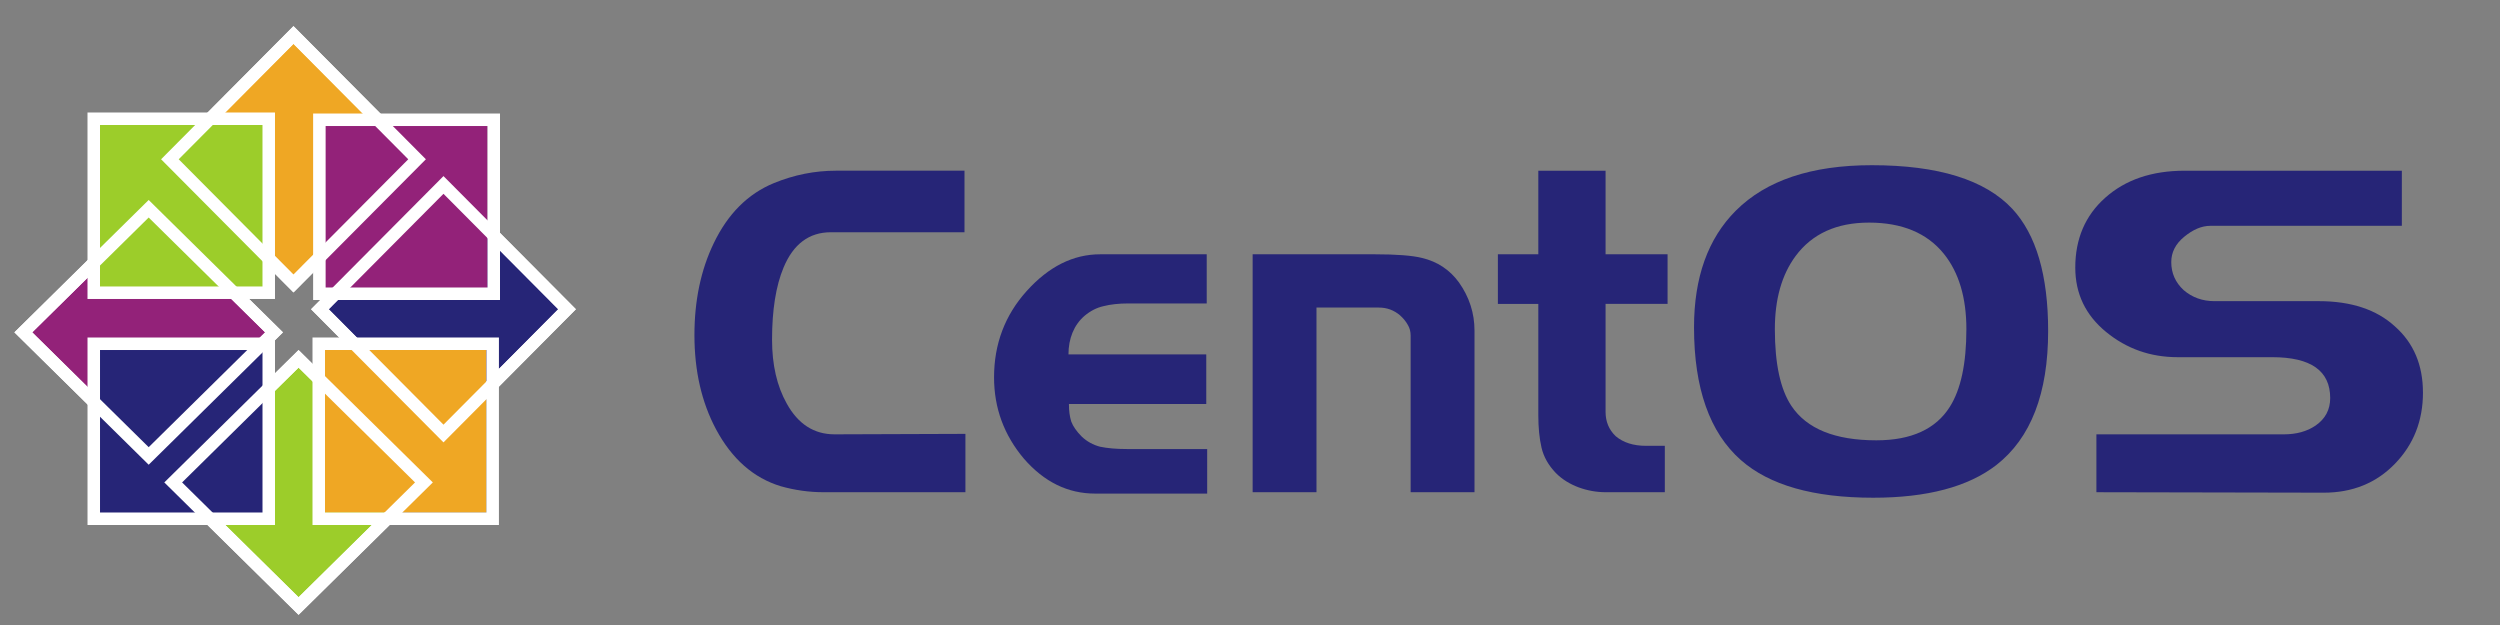
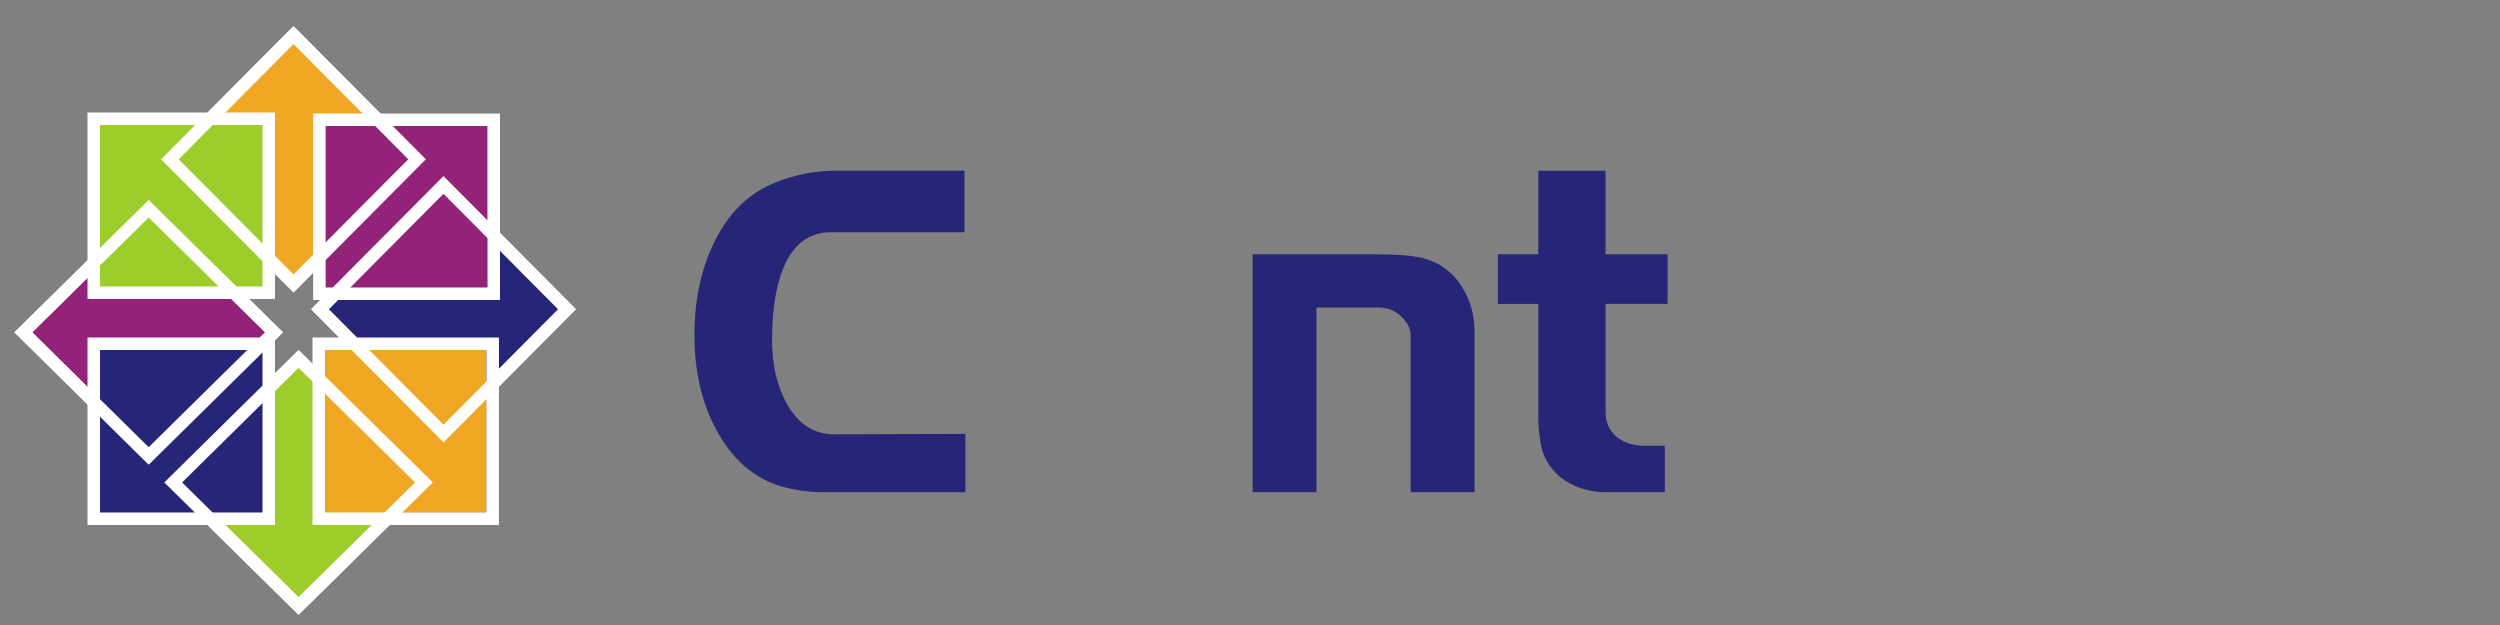
<svg xmlns="http://www.w3.org/2000/svg" xmlns:ns1="http://www.inkscape.org/namespaces/inkscape" xmlns:ns2="http://sodipodi.sourceforge.net/DTD/sodipodi-0.dtd" width="200" height="50" id="svg10573" version="1.1" ns1:version="0.91 r12937" ns2:docname="centos-logo-lightbg.svg" ns1:export-filename="/home/tigert/git/cosmos-web/static/images/logo_small.png" ns1:export-xdpi="90" ns1:export-ydpi="90">
  <rect width="100%" height="100%" fill="#808080" stroke="none" />
  <defs id="defs10575" />
  <ns2:namedview id="base" pagecolor="#ffffff" bordercolor="#666666" borderopacity="1.0" ns1:pageopacity="0" ns1:pageshadow="2" ns1:zoom="1.2145" ns1:cx="12.902352" ns1:cy="-14.332429" ns1:document-units="px" ns1:current-layer="layer1" showgrid="false" fit-margin-top="0" fit-margin-left="0" fit-margin-right="0" fit-margin-bottom="0" ns1:showpageshadow="false" borderlayer="true" showguides="true" ns1:guide-bbox="true" ns1:snap-page="true" ns1:snap-bbox="true" ns1:bbox-nodes="true" ns1:snap-bbox-edge-midpoints="true" ns1:snap-global="true">
    <ns1:grid type="xygrid" id="grid4177" originx="0px" originy="0px" />
  </ns2:namedview>
  <g ns1:label="Layer 1" ns1:groupmode="layer" id="layer1" transform="translate(711.53,-2237.039)">
    <g xml:space="default" transform="matrix(0.695,0,0,0.695,-221.439,698.535)" style="font-size:52.869px;font-style:normal;font-weight:normal;line-height:833%;letter-spacing:0px;word-spacing:0px;fill:#262577;fill-opacity:1;stroke:none;font-family:Sans" id="text12404" ns1:export-filename="/home/tigert/git/cosmos-web/static/images/use5531.png" ns1:export-xdpi="90" ns1:export-ydpi="90">
      <path xml:space="default" d="m -594.038,2270.332 -16.337,0 q -2.485,0 -4.917,-0.687 -4.705,-1.427 -7.455,-6.556 -2.485,-4.653 -2.485,-10.838 0,-5.974 2.221,-10.574 2.432,-5.075 6.926,-6.926 3.489,-1.427 7.137,-1.427 l 14.803,0 0,7.085 -15.385,0 q -3.754,0 -5.446,4.071 -1.322,3.172 -1.322,8.3 0,4.335 1.692,7.349 1.956,3.542 5.498,3.542 l 15.068,-0.053 0,6.714 z" style="font-variant:normal;font-stretch:normal;fill:#262577;font-family:Denmark;-inkscape-font-specification:Denmark;fill-opacity:1" id="path4186" ns1:connector-curvature="0" />
-       <path d="m -566.211,2270.491 -12.9,0 c -3.137,0 -5.869,-1.339 -8.195,-4.018 -2.291,-2.714 -3.437,-5.833 -3.437,-9.358 0,-3.842 1.251,-7.155 3.754,-9.939 2.538,-2.82 5.357,-4.23 8.459,-4.23 l 12.266,0 0,5.657 -8.988,0 c -1.128,0 -2.097,0.106 -2.908,0.317 -0.775,0.176 -1.498,0.546 -2.168,1.11 -1.234,1.057 -1.85,2.64 -1.85,4.437 l 15.861,0 0,5.71 -15.808,0 c 0,0.846 0.088,1.414 0.264,2.013 0.211,0.564 0.617,1.145 1.216,1.745 0.599,0.564 1.304,0.952 2.115,1.163 0.846,0.176 1.868,0.264 3.066,0.264 l 9.252,0 z" style="font-variant:normal;font-stretch:normal;fill:#262577;font-family:Denmark;-inkscape-font-specification:Denmark;fill-opacity:1" id="path4188" ns1:connector-curvature="0" xml:space="default" ns2:nodetypes="cscscsccscccccccccscc" />
      <path d="m -535.442,2270.332 -7.349,0 0,-18.029 q 0,-0.687 -0.317,-1.216 -0.317,-0.582 -0.899,-1.11 -1.057,-0.899 -2.432,-0.899 l -7.19,0 0,21.253 -7.349,0 0,-27.386 14.063,0 q 3.754,0 5.446,0.423 2.643,0.634 4.23,2.802 1.798,2.538 1.798,5.551 l 0,18.61 z" style="font-variant:normal;font-stretch:normal;fill:#262577;font-family:Denmark;-inkscape-font-specification:Denmark;fill-opacity:1" id="path4190" ns1:connector-curvature="0" xml:space="default" />
      <path d="m -513.216,2248.656 -7.137,0 0,12.424 c 0,1.128 0.388,2.062 1.163,2.802 0.881,0.74 2.044,1.11 3.489,1.11 l 2.168,0 0,5.34 -6.82,0 c -2.044,0 -4.289,-0.74 -5.734,-2.22 -0.846,-0.881 -1.392,-1.851 -1.639,-2.908 -0.247,-1.057 -0.37,-2.309 -0.37,-3.754 l 0,-12.794 -4.653,0 0,-5.71 4.653,0 0,-9.622 7.743,0 0,9.622 7.137,0 z" style="font-variant:normal;font-stretch:normal;fill:#262577;font-family:Denmark;-inkscape-font-specification:Denmark;fill-opacity:1" id="path4192" ns1:connector-curvature="0" xml:space="default" ns2:nodetypes="ccscsccsccsccccccccc" />
-       <path d="m -469.409,2251.775 q 0,10.785 -5.974,15.438 -4.864,3.754 -14.169,3.754 -10.31,0 -15.226,-4.335 -5.393,-4.758 -5.393,-15.279 0,-8.618 4.811,-13.429 5.234,-5.234 15.649,-5.234 11.473,0 16.178,5.023 4.124,4.441 4.124,14.063 z m -9.411,-0.211 q 0,-5.446 -2.591,-8.671 -2.908,-3.595 -8.618,-3.595 -5.604,0 -8.459,3.86 -2.379,3.225 -2.379,8.406 0,5.974 1.903,8.829 2.643,3.965 9.781,3.965 6.027,0 8.459,-3.859 1.903,-3.014 1.903,-8.935 z" style="font-variant:normal;font-stretch:normal;fill:#262577;font-family:Denmark;-inkscape-font-specification:Denmark;fill-opacity:1" id="path4194" ns1:connector-curvature="0" xml:space="default" />
-       <path d="m -426.264,2258.86 q 0,4.864 -3.225,8.195 -3.225,3.331 -8.195,3.331 l -26.17,-0.053 0,-6.662 21.571,0 q 2.168,0 3.648,-1.004 1.692,-1.163 1.692,-3.172 0,-4.705 -6.662,-4.705 l -10.891,0 q -4.705,0 -8.248,-2.908 -3.542,-2.908 -3.542,-7.402 0,-4.97 3.437,-8.036 3.489,-3.119 9.146,-3.119 l 25.007,0 0,6.344 -22.047,0 q -1.48,0 -3.014,1.269 -1.48,1.216 -1.48,2.908 0,1.903 1.427,3.225 1.48,1.269 3.542,1.269 l 12.001,0 q 5.604,0 8.776,2.908 3.225,2.855 3.225,7.613 z" style="font-variant:normal;font-stretch:normal;fill:#262577;font-family:Denmark;-inkscape-font-specification:Denmark;fill-opacity:1" id="path4196" ns1:connector-curvature="0" xml:space="default" />
    </g>
    <rect ns1:transform-center-x="12.562506" style="color:#000000;color-interpolation:sRGB;color-interpolation-filters:linearRGB;fill:#932279;fill-opacity:1;fill-rule:nonzero;stroke:#ffffff;stroke-width:1;stroke-miterlimit:4;stroke-dasharray:none;marker:none;visibility:visible;display:inline;overflow:visible;enable-background:accumulate;clip-rule:nonzero;color-rendering:auto;image-rendering:auto;shape-rendering:auto;text-rendering:auto" id="rect4180" width="14.086" height="14.086" x="2096.544" y="-1127.996" transform="matrix(-0.712,0.702,-0.712,-0.702,0,0)" xml:space="default" />
    <rect transform="matrix(-0.705,-0.709,0.705,-0.709,0,0)" y="-2081.579" x="-1105.62" height="14.024" width="14.024" id="rect4182" style="color:#000000;color-interpolation:sRGB;color-interpolation-filters:linearRGB;fill:#efa724;fill-opacity:1;fill-rule:nonzero;stroke:#ffffff;stroke-width:1;stroke-miterlimit:4;stroke-dasharray:none;marker:none;visibility:visible;display:inline;overflow:visible;enable-background:accumulate;clip-rule:nonzero;color-rendering:auto;image-rendering:auto;shape-rendering:auto;text-rendering:auto" ns1:transform-center-x="-0.00019222452" ns1:transform-center-y="-12.450121" xml:space="default" />
    <rect transform="matrix(-0.712,0.702,-0.712,-0.702,0,0)" y="-1144.968" x="2096.675" height="14.086" width="14.086" id="rect4184" style="color:#000000;color-interpolation:sRGB;color-interpolation-filters:linearRGB;fill:#9ccd2a;fill-opacity:1;fill-rule:nonzero;stroke:#ffffff;stroke-width:1;stroke-miterlimit:4;stroke-dasharray:none;marker:none;visibility:visible;display:inline;overflow:visible;enable-background:accumulate;clip-rule:nonzero;color-rendering:auto;image-rendering:auto;shape-rendering:auto;text-rendering:auto" ns1:transform-center-x="12.562506" xml:space="default" />
    <rect ns1:transform-center-y="-12.450121" ns1:transform-center-x="-0.00019222452" style="color:#000000;color-interpolation:sRGB;color-interpolation-filters:linearRGB;fill:#262577;fill-opacity:1;fill-rule:nonzero;stroke:#ffffff;stroke-width:1;stroke-miterlimit:4;stroke-dasharray:none;marker:none;visibility:visible;display:inline;overflow:visible;enable-background:accumulate;clip-rule:nonzero;color-rendering:auto;image-rendering:auto;shape-rendering:auto;text-rendering:auto" id="rect4186" width="14.024" height="14.024" x="-1122.591" y="-2081.529" transform="matrix(-0.705,-0.709,0.705,-0.709,0,0)" xml:space="default" />
-     <rect style="color:#000000;color-interpolation:sRGB;color-interpolation-filters:linearRGB;fill:#fce94f;stroke:none;stroke-width:1;marker:none;visibility:visible;display:inline;overflow:visible;enable-background:accumulate;clip-rule:nonzero;color-rendering:auto;image-rendering:auto;shape-rendering:auto;text-rendering:auto" id="rect4188" width="13.499" height="13.437" x="-703.53" y="2247.014" xml:space="default" />
    <rect y="2264.539" x="-686.03" height="13.5" width="13.401" id="rect4190" style="color:#000000;color-interpolation:sRGB;color-interpolation-filters:linearRGB;fill:#efa724;fill-opacity:1;stroke:none;stroke-width:1;marker:none;visibility:visible;display:inline;overflow:visible;enable-background:accumulate;clip-rule:nonzero;color-rendering:auto;image-rendering:auto;shape-rendering:auto;text-rendering:auto" xml:space="default" />
    <rect style="color:#000000;color-interpolation:sRGB;color-interpolation-filters:linearRGB;fill:#932279;fill-opacity:1;stroke:none;stroke-width:1;marker:none;visibility:visible;display:inline;overflow:visible;enable-background:accumulate;clip-rule:nonzero;color-rendering:auto;image-rendering:auto;shape-rendering:auto;text-rendering:auto" id="rect4192" width="13.446" height="13.432" x="-685.976" y="2247.107" xml:space="default" />
    <rect y="2246.539" x="-704.03" height="13.918" width="13.999" id="rect4168" style="color:#000000;color-interpolation:sRGB;color-interpolation-filters:linearRGB;fill:#9ccd2a;fill-opacity:1;stroke:#ffffff;stroke-width:1;stroke-miterlimit:4;stroke-dasharray:none;marker:none;visibility:visible;display:inline;overflow:visible;enable-background:accumulate;clip-rule:nonzero;color-rendering:auto;image-rendering:auto;shape-rendering:auto;text-rendering:auto" xml:space="default" />
    <rect style="color:#000000;color-interpolation:sRGB;color-interpolation-filters:linearRGB;fill:none;stroke:#ffffff;stroke-width:1;stroke-miterlimit:4;stroke-dasharray:none;marker:none;visibility:visible;display:inline;overflow:visible;enable-background:accumulate;clip-rule:nonzero;color-rendering:auto;image-rendering:auto;shape-rendering:auto;text-rendering:auto" id="rect4170" width="13.914" height="14" x="-686.03" y="2264.539" xml:space="default" />
    <rect y="2246.621" x="-685.98" height="13.918" width="13.95" id="rect4172" style="color:#000000;color-interpolation:sRGB;color-interpolation-filters:linearRGB;fill:none;stroke:#ffffff;stroke-width:1;stroke-miterlimit:4;stroke-dasharray:none;marker:none;visibility:visible;display:inline;overflow:visible;enable-background:accumulate;clip-rule:nonzero;color-rendering:auto;image-rendering:auto;shape-rendering:auto;text-rendering:auto" xml:space="default" />
    <rect style="color:#000000;color-interpolation:sRGB;color-interpolation-filters:linearRGB;fill:#262577;fill-opacity:1;stroke:#ffffff;stroke-width:1;stroke-miterlimit:4;stroke-dasharray:none;marker:none;visibility:visible;display:inline;overflow:visible;enable-background:accumulate;clip-rule:nonzero;color-rendering:auto;image-rendering:auto;shape-rendering:auto;text-rendering:auto" id="rect4174" width="13.999" height="13.999" x="-704.029" y="2264.54" xml:space="default" />
    <rect transform="matrix(-0.712,0.702,-0.712,-0.702,0,0)" y="-1127.996" x="2096.544" height="14.086" width="14.086" id="rect4208" style="color:#000000;color-interpolation:sRGB;color-interpolation-filters:linearRGB;fill:none;stroke:#ffffff;stroke-width:1;stroke-miterlimit:4;stroke-dasharray:none;marker:none;visibility:visible;display:inline;overflow:visible;enable-background:accumulate;clip-rule:nonzero;color-rendering:auto;image-rendering:auto;shape-rendering:auto;text-rendering:auto" ns1:transform-center-x="12.562506" xml:space="default" />
    <rect ns1:transform-center-y="-12.450121" ns1:transform-center-x="-0.00019222452" style="color:#000000;color-interpolation:sRGB;color-interpolation-filters:linearRGB;fill:none;stroke:#ffffff;stroke-width:1;stroke-miterlimit:4;stroke-dasharray:none;marker:none;visibility:visible;display:inline;overflow:visible;enable-background:accumulate;clip-rule:nonzero;color-rendering:auto;image-rendering:auto;shape-rendering:auto;text-rendering:auto" id="rect4210" width="14.024" height="14.024" x="-1105.62" y="-2081.579" transform="matrix(-0.705,-0.709,0.705,-0.709,0,0)" xml:space="default" />
    <rect ns1:transform-center-x="12.562506" style="color:#000000;color-interpolation:sRGB;color-interpolation-filters:linearRGB;fill:none;stroke:#ffffff;stroke-width:1;stroke-miterlimit:4;stroke-dasharray:none;marker:none;visibility:visible;display:inline;overflow:visible;enable-background:accumulate;clip-rule:nonzero;color-rendering:auto;image-rendering:auto;shape-rendering:auto;text-rendering:auto" id="rect4212" width="14.086" height="14.086" x="2096.675" y="-1144.968" transform="matrix(-0.712,0.702,-0.712,-0.702,0,0)" xml:space="default" />
    <rect transform="matrix(-0.705,-0.709,0.705,-0.709,0,0)" y="-2081.529" x="-1122.591" height="14.024" width="14.024" id="rect4214" style="color:#000000;color-interpolation:sRGB;color-interpolation-filters:linearRGB;fill:none;stroke:#ffffff;stroke-width:1;stroke-miterlimit:4;stroke-dasharray:none;marker:none;visibility:visible;display:inline;overflow:visible;enable-background:accumulate;clip-rule:nonzero;color-rendering:auto;image-rendering:auto;shape-rendering:auto;text-rendering:auto" ns1:transform-center-x="-0.00019222452" ns1:transform-center-y="-12.450121" xml:space="default" />
  </g>
</svg>